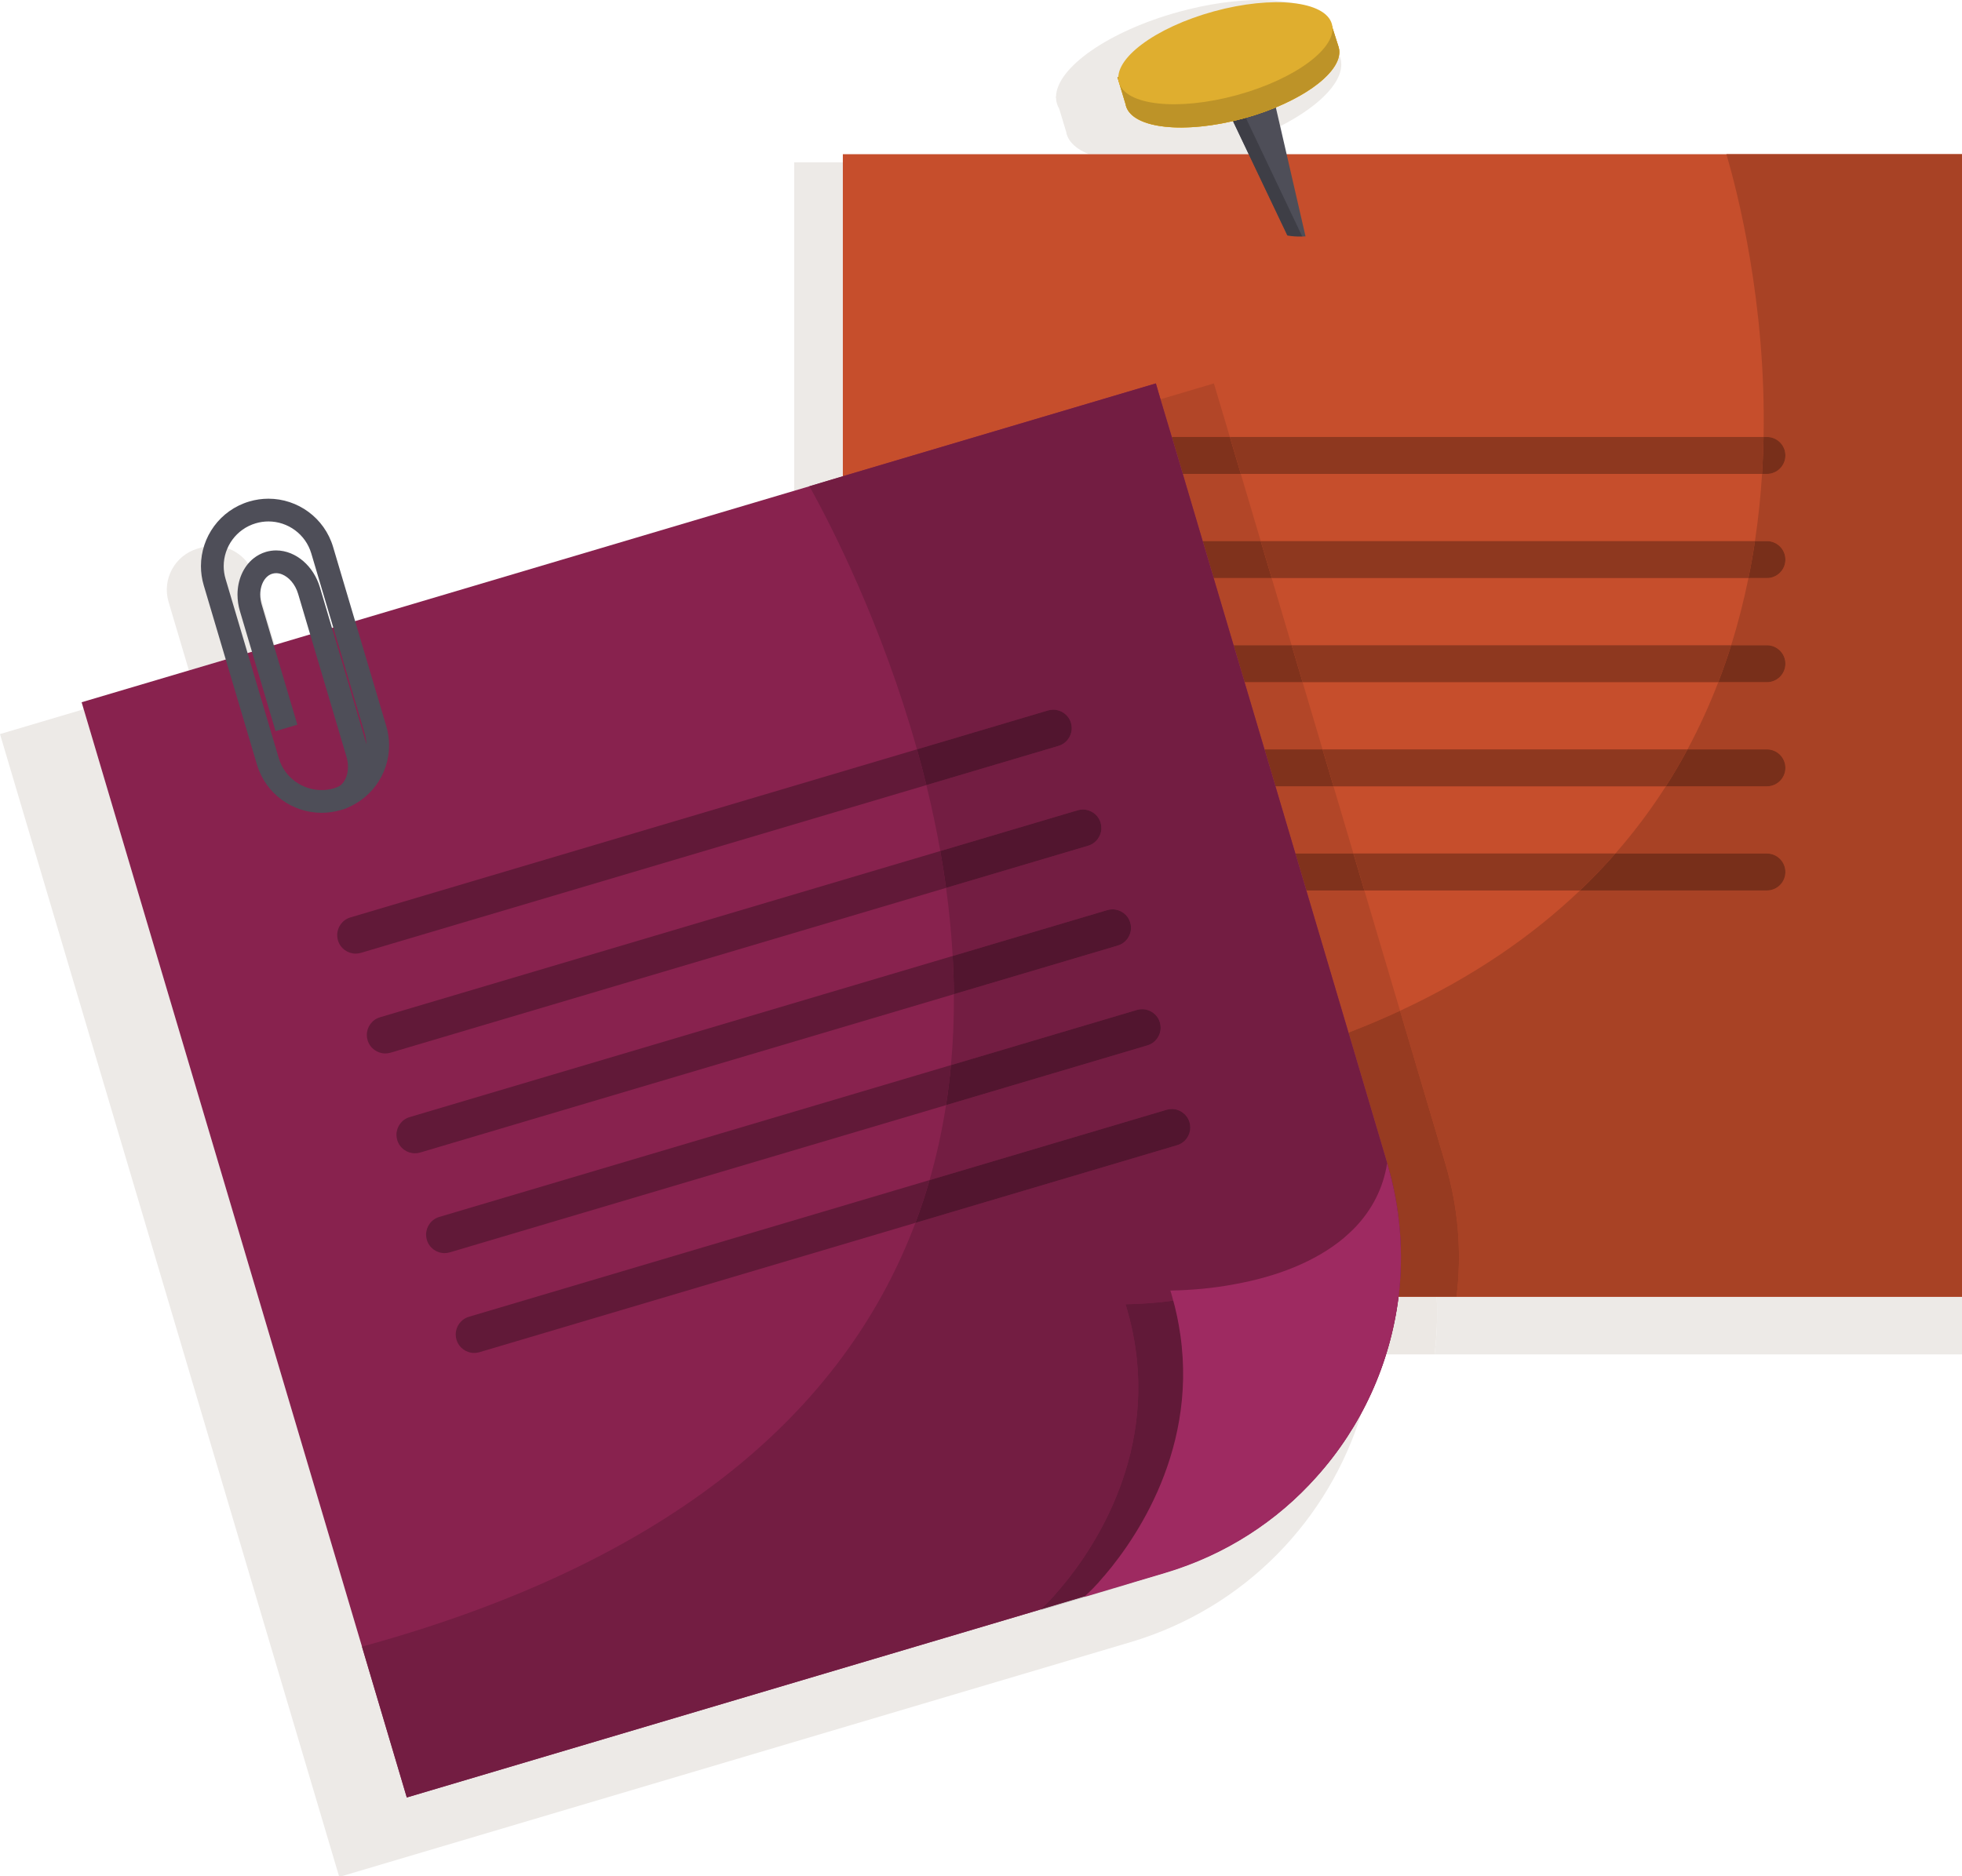
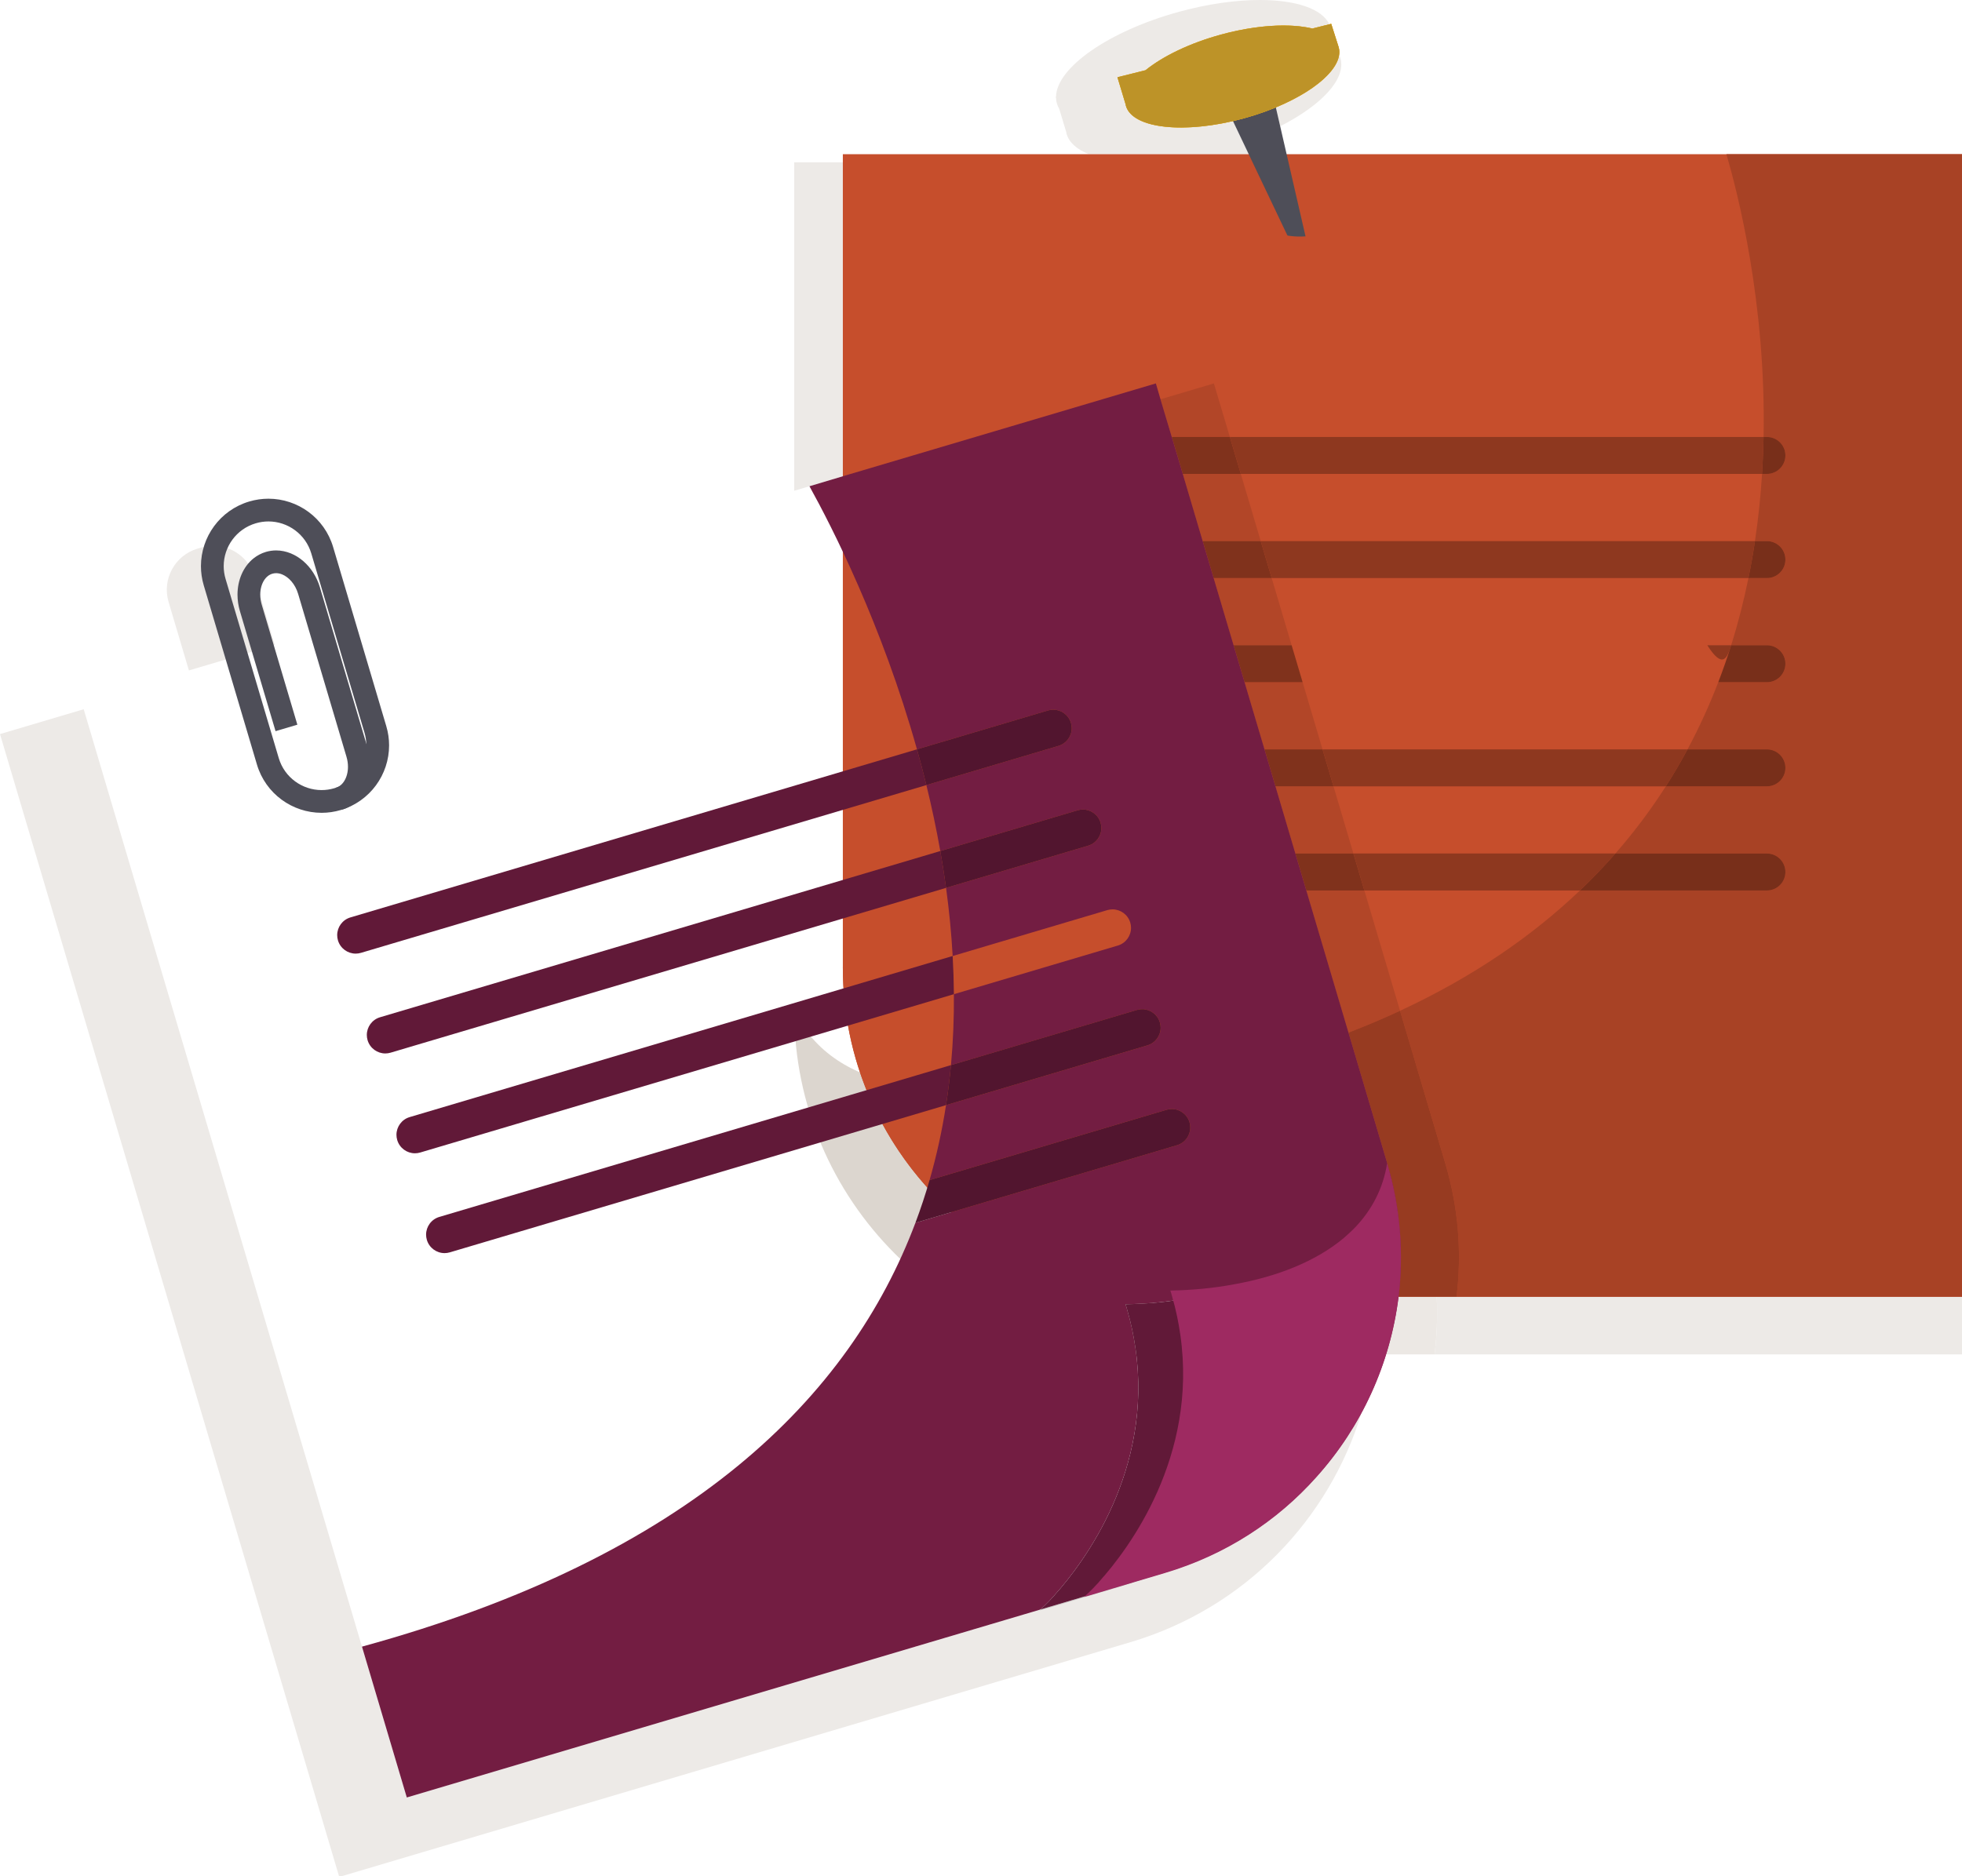
<svg xmlns="http://www.w3.org/2000/svg" version="1.1" x="0px" y="0px" width="690px" height="660px" viewBox="0 0 690 660" enable-background="new 0 0 690 660" xml:space="preserve">
  <defs>
</defs>
  <path fill="#DCD6CF" d="M430.018,475.91c0,0.197,0,0.328-0.066,0.525H400.27c-66.833,0-120.955-54.122-120.955-120.955  c14.219,29.747,54.581,31.976,89.57,22.147C368.164,445.703,430.018,475.91,430.018,475.91" />
  <path fill="#EDEAE7" d="M29.435,249.488L0,258.223L119.303,660.24l249.752-74.117l28.455-8.444  c40.498-12.018,69.977-43.325,81.385-80.912c-4.37,8.138-9.713,15.758-15.941,22.679c-13.754,15.448-31.901,27.38-53.253,33.723  l-8.128,2.417c-2.496,0.931-5.043,1.784-7.635,2.554l-26.187,7.786l-1.067,0.315l-1.193,0.314c0,0,0.153-0.135,0.422-0.38  l-222.852,66.118l-15.762-53.064L29.435,249.488 M75.025,191.992c-1.422,0-2.868,0.203-4.301,0.627l-1.256,0.372  c-7.992,2.372-12.549,10.774-10.177,18.766l7.146,24.081l26.635-7.9l3.56-1.07l-7.144-24.072  C87.543,196.236,81.535,191.992,75.025,191.992" />
  <polyline fill="#DCD6CF" points="100.554,343.719 356.524,267.757 100.554,343.719 " />
  <polyline fill="#DCD6CF" points="111.428,380.361 367.398,304.398 111.428,380.361 " />
  <polyline fill="#DCD6CF" points="122.302,417.003 378.272,341.042 122.302,417.003 " />
  <polyline fill="#DCD6CF" points="133.175,453.645 389.146,377.684 133.175,453.645 " />
  <polyline fill="#DCD6CF" points="144.049,490.288 400.02,414.325 144.049,490.288 " />
  <path fill="#EDEAE7" d="M690.469,456.147H505.268c0.329,6.84,0.067,13.626-0.752,20.288h185.953V456.147 M296.413,57.09h-17.099  v115.544l5.355-1.59l0,0l11.743-3.517V57.09 M470.974,19.121c-0.723,6.127-9.508,13.365-22.278,18.664l1.525,6.631  c14.476-7.374,23.207-16.571,21.209-23.863L470.974,19.121 M443.083,0c-8.384,0-18.205,1.344-28.429,4.145  c-24.759,6.781-43.141,19.715-43.271,29.916l-0.136,0.034l0.145,0.476c0.027,0.587,0.114,1.165,0.27,1.731  c0.191,0.698,0.479,1.359,0.852,1.987L375,46.534c0.029,0.138,0.021,0.282,0.059,0.417c0.869,3.172,3.671,5.621,7.892,7.29h56.188  L433.597,42.6c-6.56,1.521-12.809,2.255-18.271,2.255c-10.439,0-18.009-2.684-19.38-7.692c-0.028-0.105-0.022-0.216-0.045-0.324  l-2.913-9.662l9.87-2.468c6.03-4.879,15.42-9.493,26.482-12.523c7.925-2.17,15.529-3.208,22.025-3.208  c3.831,0,7.278,0.361,10.176,1.064l5.983-1.496C464.832,2.971,455.547,0,443.083,0" />
  <path fill="#ECE8E4" d="M505.268,456.147H491.84c-0.865,6.917-2.344,13.705-4.4,20.288h17.076  C505.335,469.773,505.597,462.987,505.268,456.147" />
  <path d="M431.45,91.284c0,0,14.743,11.466,33.99-1.228c9.419,31.123-9.01,54.465-19.657,49.551s-25.39-9.01-25.39-14.743  C420.394,119.131,431.45,91.284,431.45,91.284" />
  <path fill="#C64E2C" d="M690.469,54.241v401.906H412.338c-45.969,0-85.594-26.689-104.369-65.374  c-7.412-15.26-11.556-32.467-11.556-50.553V54.241H690.469" />
  <path fill="#C64E2C" d="M440.848,455.643c0,0.19,0,0.315-0.063,0.504h-28.447c-64.055,0-115.925-51.871-115.925-115.926  c13.627,28.511,52.311,30.646,85.845,21.227C381.566,426.694,440.848,455.643,440.848,455.643" />
  <path fill="#8E381F" d="M620.217,153.712H432.516l1.926,6.469l1.936,6.532h183.308C619.961,162.325,620.135,157.981,620.217,153.712  " />
  <path fill="#8E381F" d="M617.189,190.344H443.378l1.929,6.51l1.926,6.49h167.663C615.781,198.99,616.542,194.656,617.189,190.344" />
-   <path fill="#8E381F" d="M608.818,226.976H454.245l3.858,13h146.182C605.945,235.658,607.454,231.316,608.818,226.976" />
+   <path fill="#8E381F" d="M608.818,226.976H454.245h146.182C605.945,235.658,607.454,231.316,608.818,226.976" />
  <path fill="#8E381F" d="M593.467,263.608H465.116l1.919,6.468l1.935,6.531h116.87C588.575,272.326,591.117,267.983,593.467,263.608" />
  <path fill="#8E381F" d="M568.096,300.24h-92.125l1.928,6.51l1.924,6.489h75.81C560.072,309.004,564.209,304.679,568.096,300.24" />
  <path fill="#A84225" d="M690.469,54.241h-83.332c3.868,13.124,13.994,52.279,13.08,99.471h1.176c3.59,0,6.5,2.91,6.5,6.5l0,0l0,0  c0,3.59-2.91,6.5-6.5,6.5h-1.708c-0.487,7.737-1.296,15.64-2.495,23.631h4.203c3.59,0,6.5,2.909,6.5,6.5l0,0l0,0  c0,3.59-2.91,6.5-6.5,6.5h-6.497c-1.599,7.856-3.601,15.747-6.077,23.632h12.574c3.59,0,6.5,2.91,6.5,6.5l0,0l0,0  c0,3.59-2.91,6.5-6.5,6.5h-17.107c-3.061,7.958-6.646,15.861-10.818,23.633h27.926c3.59,0,6.5,2.909,6.5,6.5l0,0l0,0  c0,3.59-2.91,6.5-6.5,6.5H585.84c-5.175,8.097-11.063,16.003-17.744,23.632h53.297c3.59,0,6.5,2.91,6.5,6.5l0,0l0,0  c0,3.59-2.91,6.5-6.5,6.5h-65.761c-16.745,15.972-37.548,30.383-63.261,42.322l15.859,53.486c4.709,15.763,5.902,31.776,4.02,47.099  h-20.41l0,0h198.629V54.241" />
  <path fill="#782F1A" d="M621.393,153.712h-1.176c-0.082,4.269-0.256,8.613-0.532,13h1.708c3.59,0,6.5-2.911,6.5-6.5  C627.893,156.622,624.982,153.712,621.393,153.712" />
  <path fill="#782F1A" d="M621.393,190.344h-4.203c-0.647,4.313-1.408,8.646-2.294,13h6.497c3.59,0,6.5-2.91,6.5-6.5  C627.893,193.253,624.982,190.344,621.393,190.344" />
  <path fill="#782F1A" d="M621.393,226.976h-12.574c-1.364,4.341-2.873,8.682-4.533,13h17.107c3.59,0,6.5-2.91,6.5-6.5  C627.893,229.886,624.982,226.976,621.393,226.976" />
  <path fill="#782F1A" d="M621.393,263.608h-27.926c-2.35,4.375-4.892,8.718-7.627,12.999h35.553c3.59,0,6.5-2.909,6.5-6.5  S624.982,263.608,621.393,263.608" />
  <path fill="#782F1A" d="M621.393,300.24h-53.297c-3.887,4.439-8.023,8.765-12.464,13h65.761c3.59,0,6.5-2.909,6.5-6.5  S624.982,300.24,621.393,300.24" />
  <path fill="#B24628" d="M479.822,313.239h-20.409l14.827,50.004c6.295-2.427,12.344-4.995,18.131-7.682L479.822,313.239   M468.97,276.607h-20.41l7.001,23.632h20.41L468.97,276.607 M458.104,239.976h-20.41l7.012,23.633h20.411L458.104,239.976   M447.232,203.344h-20.409l7.013,23.632h20.409L447.232,203.344 M436.377,166.712h-20.408l7,23.631h20.409L436.377,166.712   M426.906,134.872l-18.78,5.577l0.004,0.013l3.967,13.25h20.419L426.906,134.872" />
  <polyline fill="#80321C" points="432.516,153.712 412.097,153.712 414.033,160.181 415.969,166.712 436.377,166.712   434.441,160.181 432.516,153.712 " />
  <polyline fill="#80321C" points="443.378,190.344 422.969,190.344 424.897,196.854 426.823,203.344 447.232,203.344   445.307,196.854 443.378,190.344 " />
  <polyline fill="#80321C" points="454.245,226.976 433.836,226.976 437.693,239.976 458.104,239.976 454.245,226.976 " />
  <polyline fill="#80321C" points="465.116,263.608 444.705,263.608 446.625,270.077 448.56,276.607 468.97,276.607 467.035,270.077   465.116,263.608 " />
  <polyline fill="#80321C" points="475.971,300.24 455.561,300.24 457.489,306.75 459.413,313.239 479.822,313.239 477.898,306.75   475.971,300.24 " />
  <path fill="#973B21" d="M492.371,355.562c-5.787,2.688-11.836,5.255-18.131,7.682l13.581,45.804  c3.292,11.021,4.866,22.166,4.871,33.11c0.002,4.708-0.286,9.38-0.853,13.989l0,0h20.41c1.883-15.323,0.689-31.336-4.02-47.099  L492.371,355.562" />
-   <path fill="#88224E" d="M491.84,456.147c-2.951,23.612-13.063,45.716-28.887,63.299c-13.754,15.448-31.901,27.38-53.253,33.723  l-26.187,7.788l-1.067,0.314l-239.386,71.023l-15.762-53.064L28.705,247.029l64.368-19.091l7.097-2.134l15.637-4.647l6.217-1.821  l162.646-48.292l11.743-3.517l110.085-32.655l1.632,5.59l5.903,19.719l10.864,36.673l21.728,73.223l10.864,36.673l30.332,102.298  C492.529,424.811,493.724,440.824,491.84,456.147" />
  <path fill="#4E4E58" d="M118.719,281.104l-1.138-3.835c-1.501,0.445-3.004,0.655-4.483,0.655c-3.381,0.001-6.648-1.105-9.318-3.068  c-2.67-1.967-4.729-4.76-5.748-8.188l-18.707-63.035c-0.445-1.501-0.654-3.004-0.654-4.482c-0.002-3.382,1.104-6.649,3.067-9.319  c1.966-2.67,4.76-4.73,8.189-5.75c1.501-0.445,3.003-0.655,4.481-0.655c3.381-0.001,6.648,1.105,9.318,3.068  c2.67,1.966,4.73,4.76,5.75,8.189l18.706,63.036c0.445,1.5,0.655,3.003,0.655,4.481c0,3.381-1.105,6.648-3.068,9.318  c-1.967,2.67-4.76,4.73-8.189,5.75L118.719,281.104l1.139,3.834c5.141-1.524,9.407-4.663,12.357-8.68  c2.954-4.019,4.622-8.931,4.623-14.057c0-2.237-0.319-4.514-0.986-6.758l-18.705-63.036c-1.525-5.143-4.663-9.409-8.682-12.359  c-4.019-2.954-8.932-4.622-14.057-4.623c-2.238,0-4.514,0.32-6.758,0.986c-5.142,1.523-9.408,4.662-12.359,8.68  c-2.953,4.019-4.621,8.931-4.622,14.057c0,2.238,0.32,4.515,0.986,6.759l18.706,63.034c1.523,5.142,4.662,9.408,8.68,12.358  c4.019,2.954,8.932,4.622,14.057,4.623c2.238,0,4.515-0.319,6.759-0.985L118.719,281.104z" />
  <path fill="#4E4E58" d="M104.576,254.922l-12.527-42.208c-0.357-1.207-0.523-2.401-0.523-3.528  c-0.003-1.976,0.516-3.734,1.305-4.993c0.394-0.632,0.848-1.142,1.338-1.533c0.492-0.391,1.018-0.668,1.609-0.845l0.002,0  c0.44-0.131,0.878-0.192,1.329-0.193c0.671,0,1.381,0.139,2.118,0.439c1.104,0.446,2.26,1.271,3.262,2.44  c1.002,1.168,1.845,2.67,2.361,4.415l17.002,57.293c0.358,1.206,0.523,2.4,0.523,3.528c0.003,1.975-0.516,3.732-1.305,4.991  c-0.394,0.632-0.848,1.142-1.338,1.534c-0.492,0.391-1.018,0.669-1.609,0.846l2.277,7.67c1.605-0.476,3.068-1.262,4.322-2.264  c1.885-1.506,3.298-3.477,4.236-5.664c0.938-2.191,1.415-4.61,1.416-7.112c0-1.906-0.277-3.862-0.854-5.804l-17.002-57.294  c-1.114-3.741-3.173-6.925-5.839-9.238c-1.334-1.155-2.825-2.093-4.438-2.75c-1.611-0.656-3.35-1.029-5.134-1.029  c-1.201,0-2.419,0.17-3.607,0.524l0.003-0.001c-1.606,0.476-3.071,1.261-4.325,2.263c-1.886,1.506-3.299,3.478-4.237,5.666  c-0.938,2.191-1.415,4.61-1.416,7.113c0,1.906,0.278,3.863,0.854,5.804l12.526,42.208L104.576,254.922L104.576,254.922z" />
  <path fill="#611938" d="M322.48,263.591l-199.245,59.127c-2.823,0.838-4.65,3.423-4.652,6.225c-0.001,0.614,0.087,1.238,0.271,1.856  c0.838,2.825,3.426,4.653,6.229,4.653c0.613,0,1.235-0.087,1.853-0.271l198.851-59.011  C324.741,271.908,323.632,267.699,322.48,263.591" />
  <path fill="#611938" d="M330.684,299.367l-197.025,58.469c-2.824,0.838-4.651,3.423-4.653,6.225  c-0.001,0.614,0.087,1.238,0.271,1.856c0.838,2.824,3.426,4.652,6.229,4.652c0.613,0,1.235-0.087,1.853-0.271l195.356-57.974  C332.118,307.959,331.438,303.641,330.684,299.367" />
  <path fill="#611938" d="M335.033,336.288L144.08,392.955c-2.824,0.838-4.651,3.423-4.653,6.225c0,0.613,0.087,1.237,0.271,1.855  c0.838,2.825,3.426,4.653,6.229,4.653c0.612,0,1.234-0.087,1.852-0.271l187.686-55.698  C335.43,345.219,335.283,340.742,335.033,336.288" />
  <path fill="#611938" d="M334.433,374.678L154.5,428.074c-2.822,0.838-4.65,3.422-4.652,6.224c0,0.614,0.087,1.238,0.271,1.856  c0.838,2.824,3.425,4.652,6.228,4.652c0.613,0,1.235-0.087,1.853-0.271L332.7,388.752C333.426,384.063,334,379.363,334.433,374.678" />
-   <path fill="#611938" d="M326.912,415.12l-161.99,48.072c-2.822,0.838-4.65,3.423-4.652,6.224c0,0.614,0.087,1.238,0.271,1.856  c0.839,2.824,3.426,4.652,6.229,4.652c0.612,0,1.235-0.087,1.853-0.27l153.308-45.496  C323.803,425.177,325.461,420.155,326.912,415.12" />
  <polyline fill="#4E4E58" points="432.638,40.552 464.957,108.468 447.796,33.876 432.638,40.552 " />
  <path fill="#BCB9B9" d="M433.611,42.596c-0.006,0.001-0.01,0.002-0.015,0.003l5.541,11.642h0.015L433.611,42.596" />
  <polyline fill="#9D3E23" points="439.152,54.241 439.138,54.241 464.963,108.498 464.956,108.465 439.152,54.241 " />
-   <path fill="#3E3E46" d="M438.129,41.436c-0.24,0.067-0.48,0.135-0.722,0.2c-1.274,0.35-2.542,0.669-3.796,0.96l5.541,11.645  l25.804,54.224l-4.767-20.628L438.129,41.436" />
  <path fill="#FFAC00" d="M470.802,16.658l-2.639-8.272l-6.622,1.655c-7.811-1.895-19.604-1.306-32.201,2.144  c-11.063,3.03-20.452,7.645-26.482,12.523l-9.87,2.468l2.913,9.662c0.022,0.108,0.017,0.219,0.045,0.324  c2.228,8.134,20.791,10.135,41.462,4.474C458.078,35.974,473.029,24.792,470.802,16.658" />
  <path fill="#DFAE2F" d="M470.802,16.658l-2.639-8.272l-6.622,1.655c-7.811-1.895-19.604-1.306-32.201,2.144  c-11.063,3.03-20.452,7.645-26.482,12.523l-9.87,2.468l2.913,9.662c0.022,0.108,0.017,0.219,0.045,0.324  c2.228,8.134,20.791,10.135,41.462,4.474C458.078,35.974,473.029,24.792,470.802,16.658" />
  <path fill="#BD9328" d="M468.163,8.386l-0.639,0.159l-5.983,1.496c-2.897-0.703-6.345-1.064-10.176-1.064  c-6.496,0-14.101,1.038-22.025,3.208c-11.063,3.03-20.452,7.645-26.482,12.523l-9.87,2.468l2.913,9.662  c0.022,0.108,0.017,0.219,0.045,0.324c1.371,5.009,8.94,7.692,19.38,7.692c6.513,0,14.142-1.043,22.082-3.219  c19.299-5.286,33.611-15.384,33.614-23.319c0-0.564-0.072-1.118-0.22-1.658L468.163,8.386" />
-   <ellipse transform="matrix(0.965 -0.264 0.264 0.965 10.379 114.455)" fill="#DFAE2F" cx="430.735" cy="18.638" rx="38.806" ry="15.268" />
  <path fill="#C64E2C" d="M442.222,78.666c0,0,14.129,10.989,32.576-1.178c9.027,29.829-8.635,52.201-18.84,47.491  c-10.204-4.71-24.334-8.635-24.334-14.13C431.624,105.354,442.222,78.666,442.222,78.666z" />
  <path fill="#731D42" d="M406.498,134.872l-110.085,32.655l-11.743,3.517c7.812,14.096,25.515,48.679,37.811,92.547l46.081-13.675  c0.617-0.184,1.24-0.271,1.853-0.271c2.804,0,5.391,1.828,6.228,4.652c0.185,0.618,0.271,1.242,0.271,1.855  c-0.001,2.802-1.829,5.387-4.652,6.225l-46.475,13.792c1.844,7.524,3.498,15.274,4.898,23.197l48.3-14.333  c0.617-0.184,1.239-0.271,1.853-0.271c2.803,0,5.39,1.828,6.229,4.652c0.184,0.619,0.271,1.243,0.27,1.856  c-0.001,2.802-1.829,5.387-4.652,6.225l-49.969,14.828c1.072,7.868,1.866,15.864,2.32,23.963l54.373-16.135  c0.617-0.183,1.239-0.271,1.852-0.271c2.803,0,5.391,1.829,6.229,4.652c0.184,0.619,0.271,1.243,0.27,1.856  c-0.002,2.801-1.829,5.386-4.651,6.224l-57.642,17.105c0.062,8.268-0.26,16.601-1.03,24.958l65.396-19.407  c0.617-0.183,1.238-0.27,1.852-0.27c2.803,0,5.391,1.828,6.229,4.653c0.184,0.618,0.271,1.242,0.27,1.856  c-0.001,2.801-1.829,5.386-4.651,6.224L332.7,388.752c-1.364,8.813-3.27,17.626-5.788,26.368l83.338-24.731  c0.617-0.183,1.239-0.271,1.852-0.271c2.803,0,5.391,1.828,6.229,4.652c0.184,0.618,0.271,1.243,0.271,1.856  c-0.002,2.802-1.83,5.387-4.653,6.225l-92.019,27.308c-22.979,61.09-78.859,117.364-194.63,149.071l15.762,53.064l222.852-66.118  c0.832-0.758,2.767-2.571,4.665-4.707c0.126-0.063,0.188-0.189,0.251-0.313c10.424-11.556,34.665-43.959,28.511-86.788  c-0.628-4.332-1.507-8.728-2.826-13.25c-0.188-0.753-0.438-1.569-0.69-2.322c7.473-0.126,15.071-0.817,22.419-2.199  c2.767-0.492,5.454-0.659,8.059-0.659c2.735,0,5.379,0.184,7.932,0.368c2.551,0.184,5.01,0.367,7.376,0.367  c5.083,0,9.734-0.848,13.939-4.366c0.095-0.083,0.211-0.121,0.344-0.121c0.877,0,2.529,1.651,4.175,3.303  c1.646,1.651,3.285,3.302,4.138,3.302c0.143,0,0.262-0.045,0.357-0.145c5.715-6.091,8.634-1.662,10.016-10.517  c1.348,4.512,2.201,6.25,2.689,6.792c0.152-0.368,0.279-0.497,0.37-0.497c0.107,0,0.166,0.176,0.163,0.353  c-0.003,0.176-0.068,0.352-0.21,0.352c-0.082,0-0.188-0.058-0.323-0.208c-0.313,0.752-0.734,2.503-1.188,6.197  c-2.952,23.612-13.063,45.717-28.888,63.301c-12.084,13.573-27.558,24.43-45.618,31.168l8.128-2.417  c21.352-6.343,39.499-18.275,53.253-33.723c15.824-17.583,25.936-39.687,28.887-63.299c0.566-4.609,0.854-9.28,0.853-13.989  c-0.005-10.944-1.579-22.089-4.871-33.11l-13.581-45.804l-14.827-50.004l-1.924-6.489l-1.929-6.51l-7.001-23.632l-1.935-6.531  l-1.92-6.468l-7.012-23.633l-3.857-13l-7.013-23.632l-1.926-6.49l-1.929-6.51l-7-23.631l-1.936-6.532l-1.937-6.469l-3.967-13.25  l-0.004-0.013L406.498,134.872" />
  <path fill="#52152F" d="M370.414,249.646c-0.612,0-1.235,0.087-1.853,0.271l-46.081,13.675c1.151,4.108,2.261,8.317,3.305,12.579  l46.475-13.792c2.823-0.838,4.651-3.423,4.652-6.225c0.001-0.613-0.086-1.237-0.271-1.855  C375.805,251.474,373.218,249.646,370.414,249.646" />
  <path fill="#52152F" d="M380.836,284.764c-0.613,0-1.235,0.087-1.853,0.271l-48.3,14.333c0.755,4.273,1.435,8.592,2.029,12.958  l49.969-14.828c2.823-0.838,4.651-3.423,4.652-6.225c0.001-0.614-0.086-1.238-0.27-1.856  C386.226,286.592,383.639,284.764,380.836,284.764" />
-   <path fill="#52152F" d="M391.258,319.882c-0.612,0-1.234,0.088-1.852,0.271l-54.373,16.135c0.25,4.454,0.396,8.931,0.43,13.432  l57.642-17.105c2.822-0.838,4.649-3.423,4.651-6.224c0.001-0.614-0.086-1.238-0.27-1.856  C396.648,321.711,394.061,319.882,391.258,319.882" />
  <path fill="#52152F" d="M401.68,355c-0.613,0-1.234,0.087-1.852,0.27l-65.396,19.407c-0.433,4.685-1.007,9.385-1.732,14.074  l70.826-21.019c2.822-0.838,4.65-3.423,4.651-6.224c0.001-0.614-0.086-1.238-0.27-1.856C407.07,356.829,404.482,355,401.68,355" />
  <path fill="#52152F" d="M412.102,390.118c-0.612,0-1.234,0.087-1.852,0.271l-83.338,24.731c-1.451,5.035-3.109,10.057-4.983,15.039  l92.019-27.308c2.823-0.838,4.651-3.423,4.653-6.225c0-0.614-0.087-1.238-0.271-1.856  C417.492,391.946,414.904,390.118,412.102,390.118" />
  <path fill="#C9C6C3" d="M401.572,555.586l-18.059,5.37l-1.067,0.314l-16.534,4.905c-0.269,0.245-0.422,0.38-0.422,0.38l1.193-0.314  l1.067-0.315l26.187-7.786C396.529,557.371,399.076,556.518,401.572,555.586" />
  <path fill="#611938" d="M477.636,454.424c-0.091,0-0.218,0.129-0.37,0.497c0.135,0.15,0.241,0.208,0.323,0.208  c0.142,0,0.207-0.176,0.21-0.352C477.802,454.6,477.743,454.424,477.636,454.424 M474.576,448.129  c-1.382,8.854-4.301,4.425-10.016,10.517c-0.096,0.1-0.215,0.145-0.357,0.145c-0.853,0-2.492-1.651-4.138-3.302  c-1.646-1.652-3.298-3.303-4.175-3.303c-0.133,0-0.249,0.038-0.344,0.121c-4.205,3.518-8.856,4.366-13.939,4.366  c-2.366,0-4.825-0.184-7.376-0.367c-2.553-0.184-5.196-0.368-7.932-0.368c-2.604,0-5.292,0.167-8.059,0.659  c-7.348,1.382-14.946,2.073-22.419,2.199c0.252,0.753,0.502,1.569,0.69,2.322c1.319,4.522,2.198,8.918,2.826,13.25  c6.154,42.829-18.087,75.232-28.511,86.788c-0.063,0.125-0.125,0.25-0.251,0.313c-1.898,2.136-3.833,3.949-4.665,4.707l16.534-4.905  l1.067-0.314l18.059-5.37c18.061-6.738,33.534-17.595,45.618-31.168c15.825-17.584,25.936-39.689,28.888-63.301  c0.453-3.693,0.875-5.445,1.188-6.197C476.777,454.379,475.924,452.641,474.576,448.129" />
  <path fill="#9E2A61" d="M381.253,561.737c0,0,2.574-2.261,5.087-5.086c0.125-0.063,0.188-0.188,0.251-0.314  c10.425-11.555,34.664-43.958,28.51-86.787c-0.628-4.333-1.507-8.729-2.825-13.25c-0.189-0.754-0.439-1.57-0.691-2.324  c7.473-0.125,15.071-0.816,22.419-2.198c14.82-2.638,28.573-7.913,38.558-16.265c1.444-1.256,2.889-2.575,4.208-3.956  c5.714-6.092,9.671-13.502,11.053-22.356c4.709,15.762,5.902,31.776,4.019,47.099c-2.951,23.612-13.063,45.717-28.887,63.3  c-13.753,15.448-31.901,27.38-53.253,33.722l-26.187,7.787l-1.067,0.314L381.253,561.737z" />
</svg>